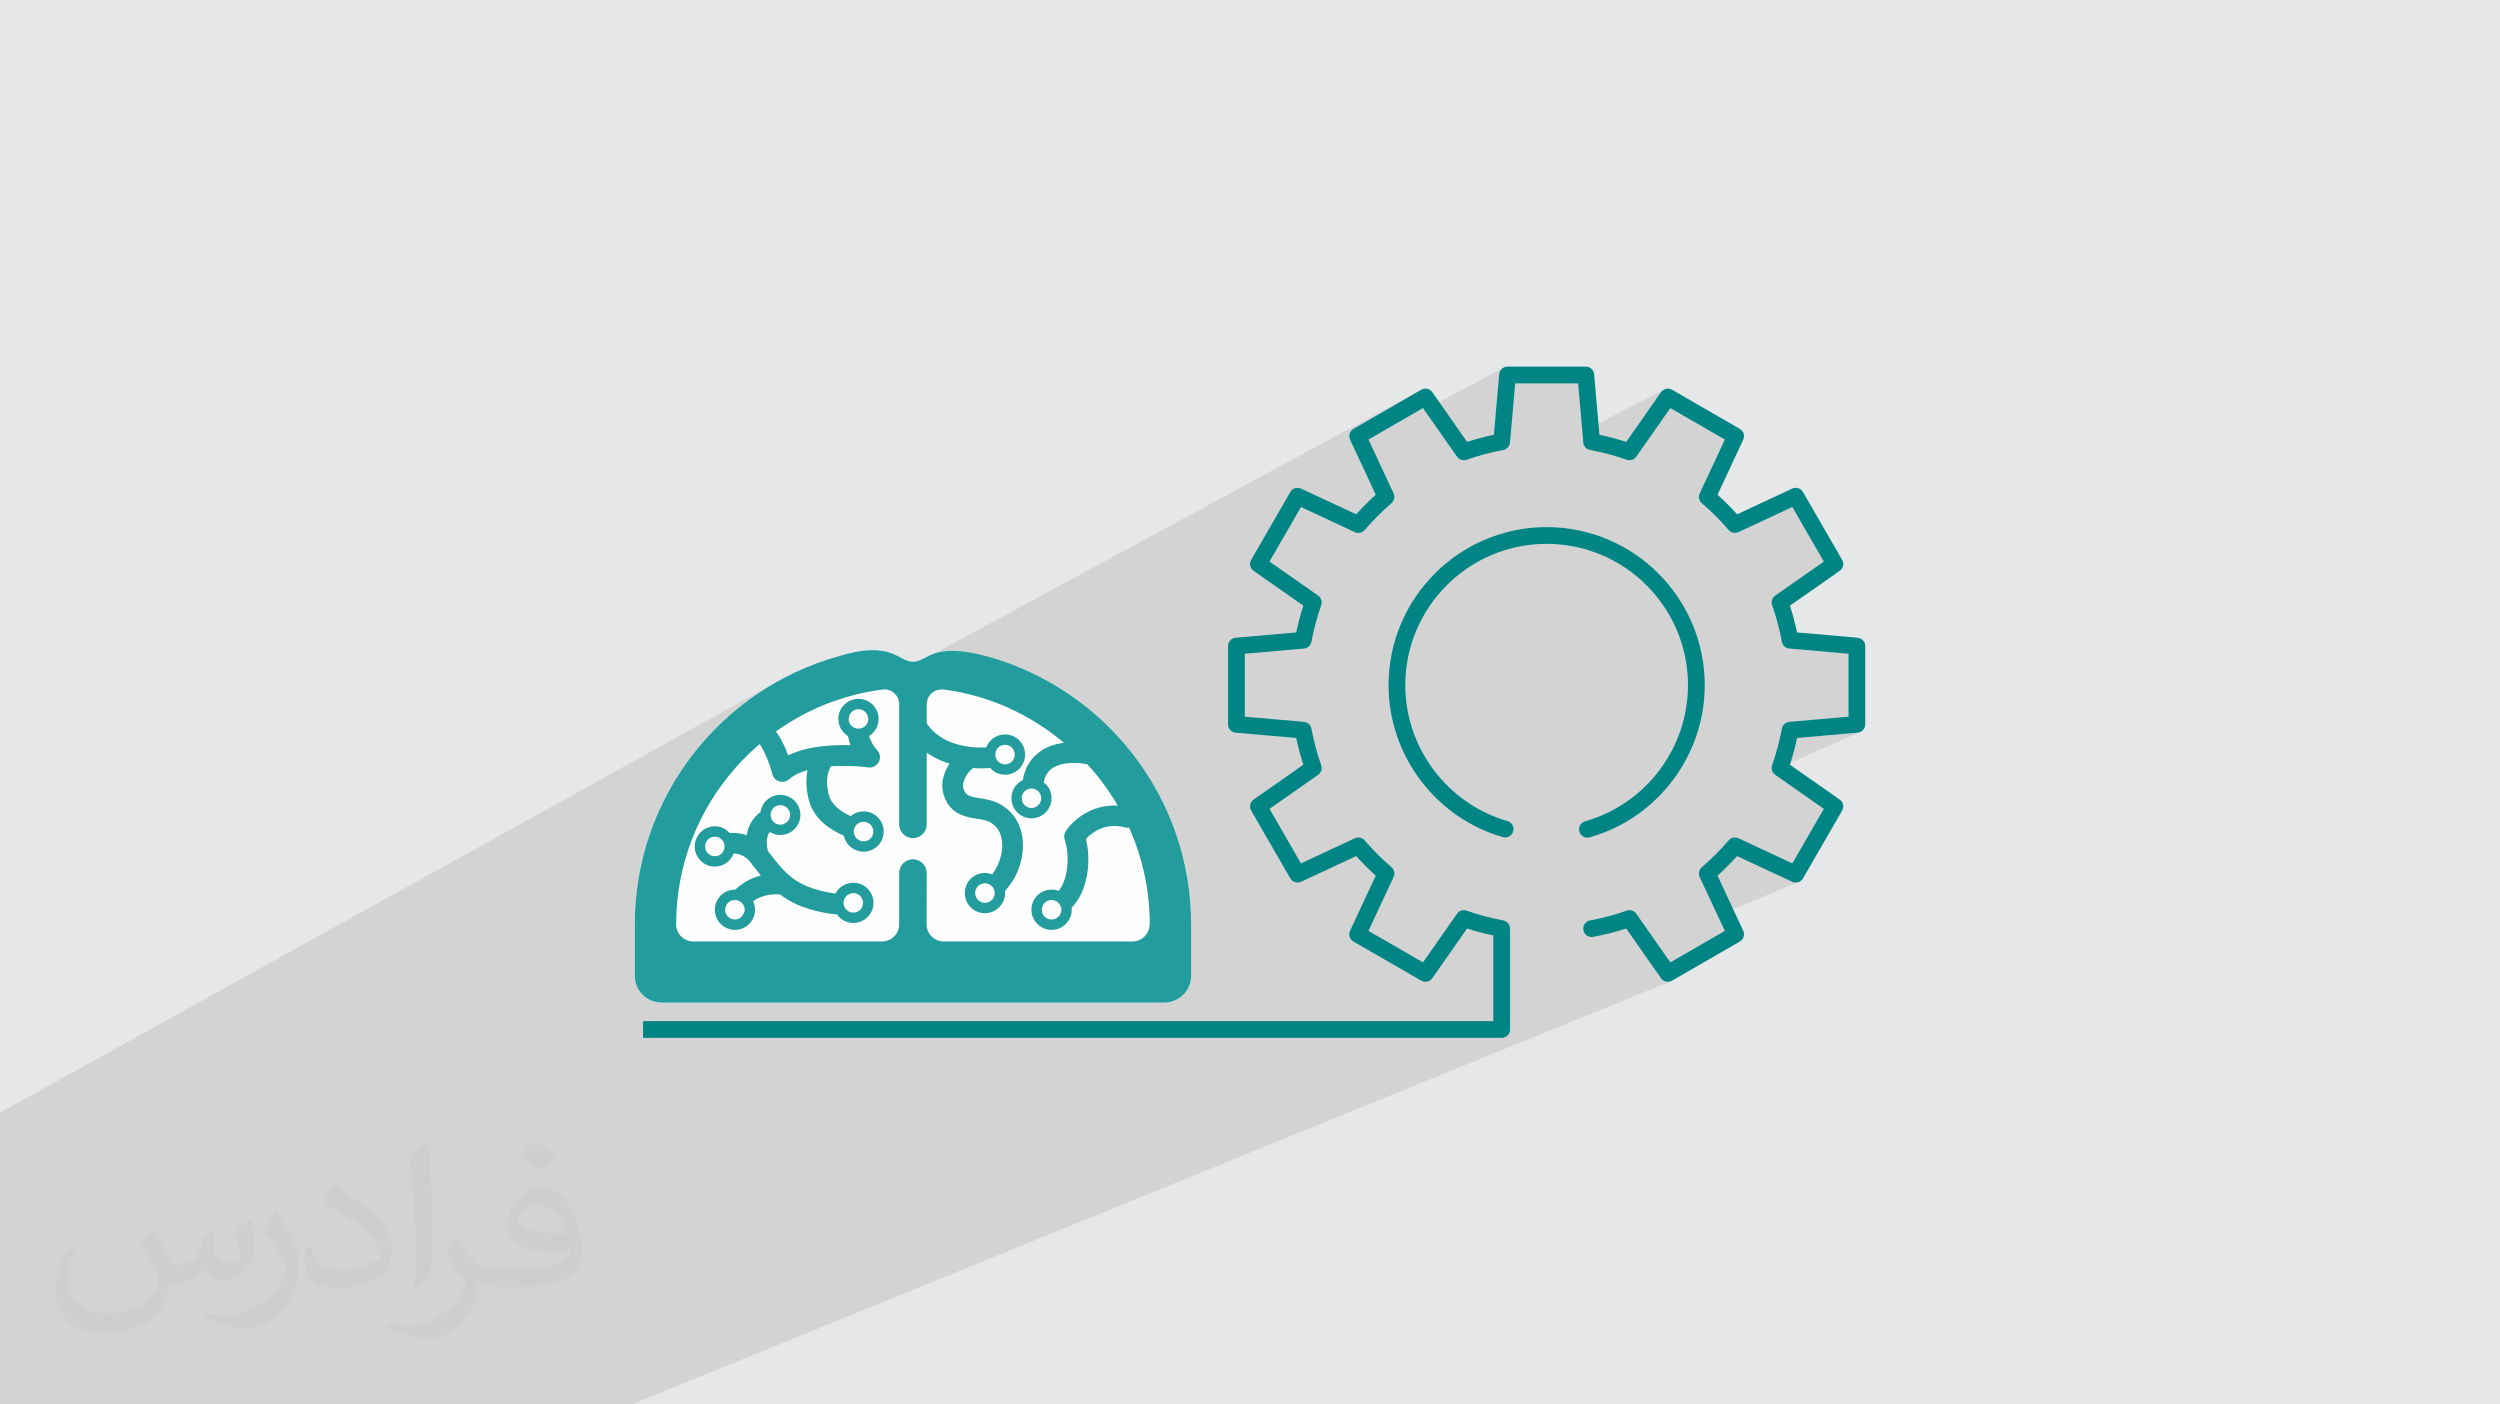
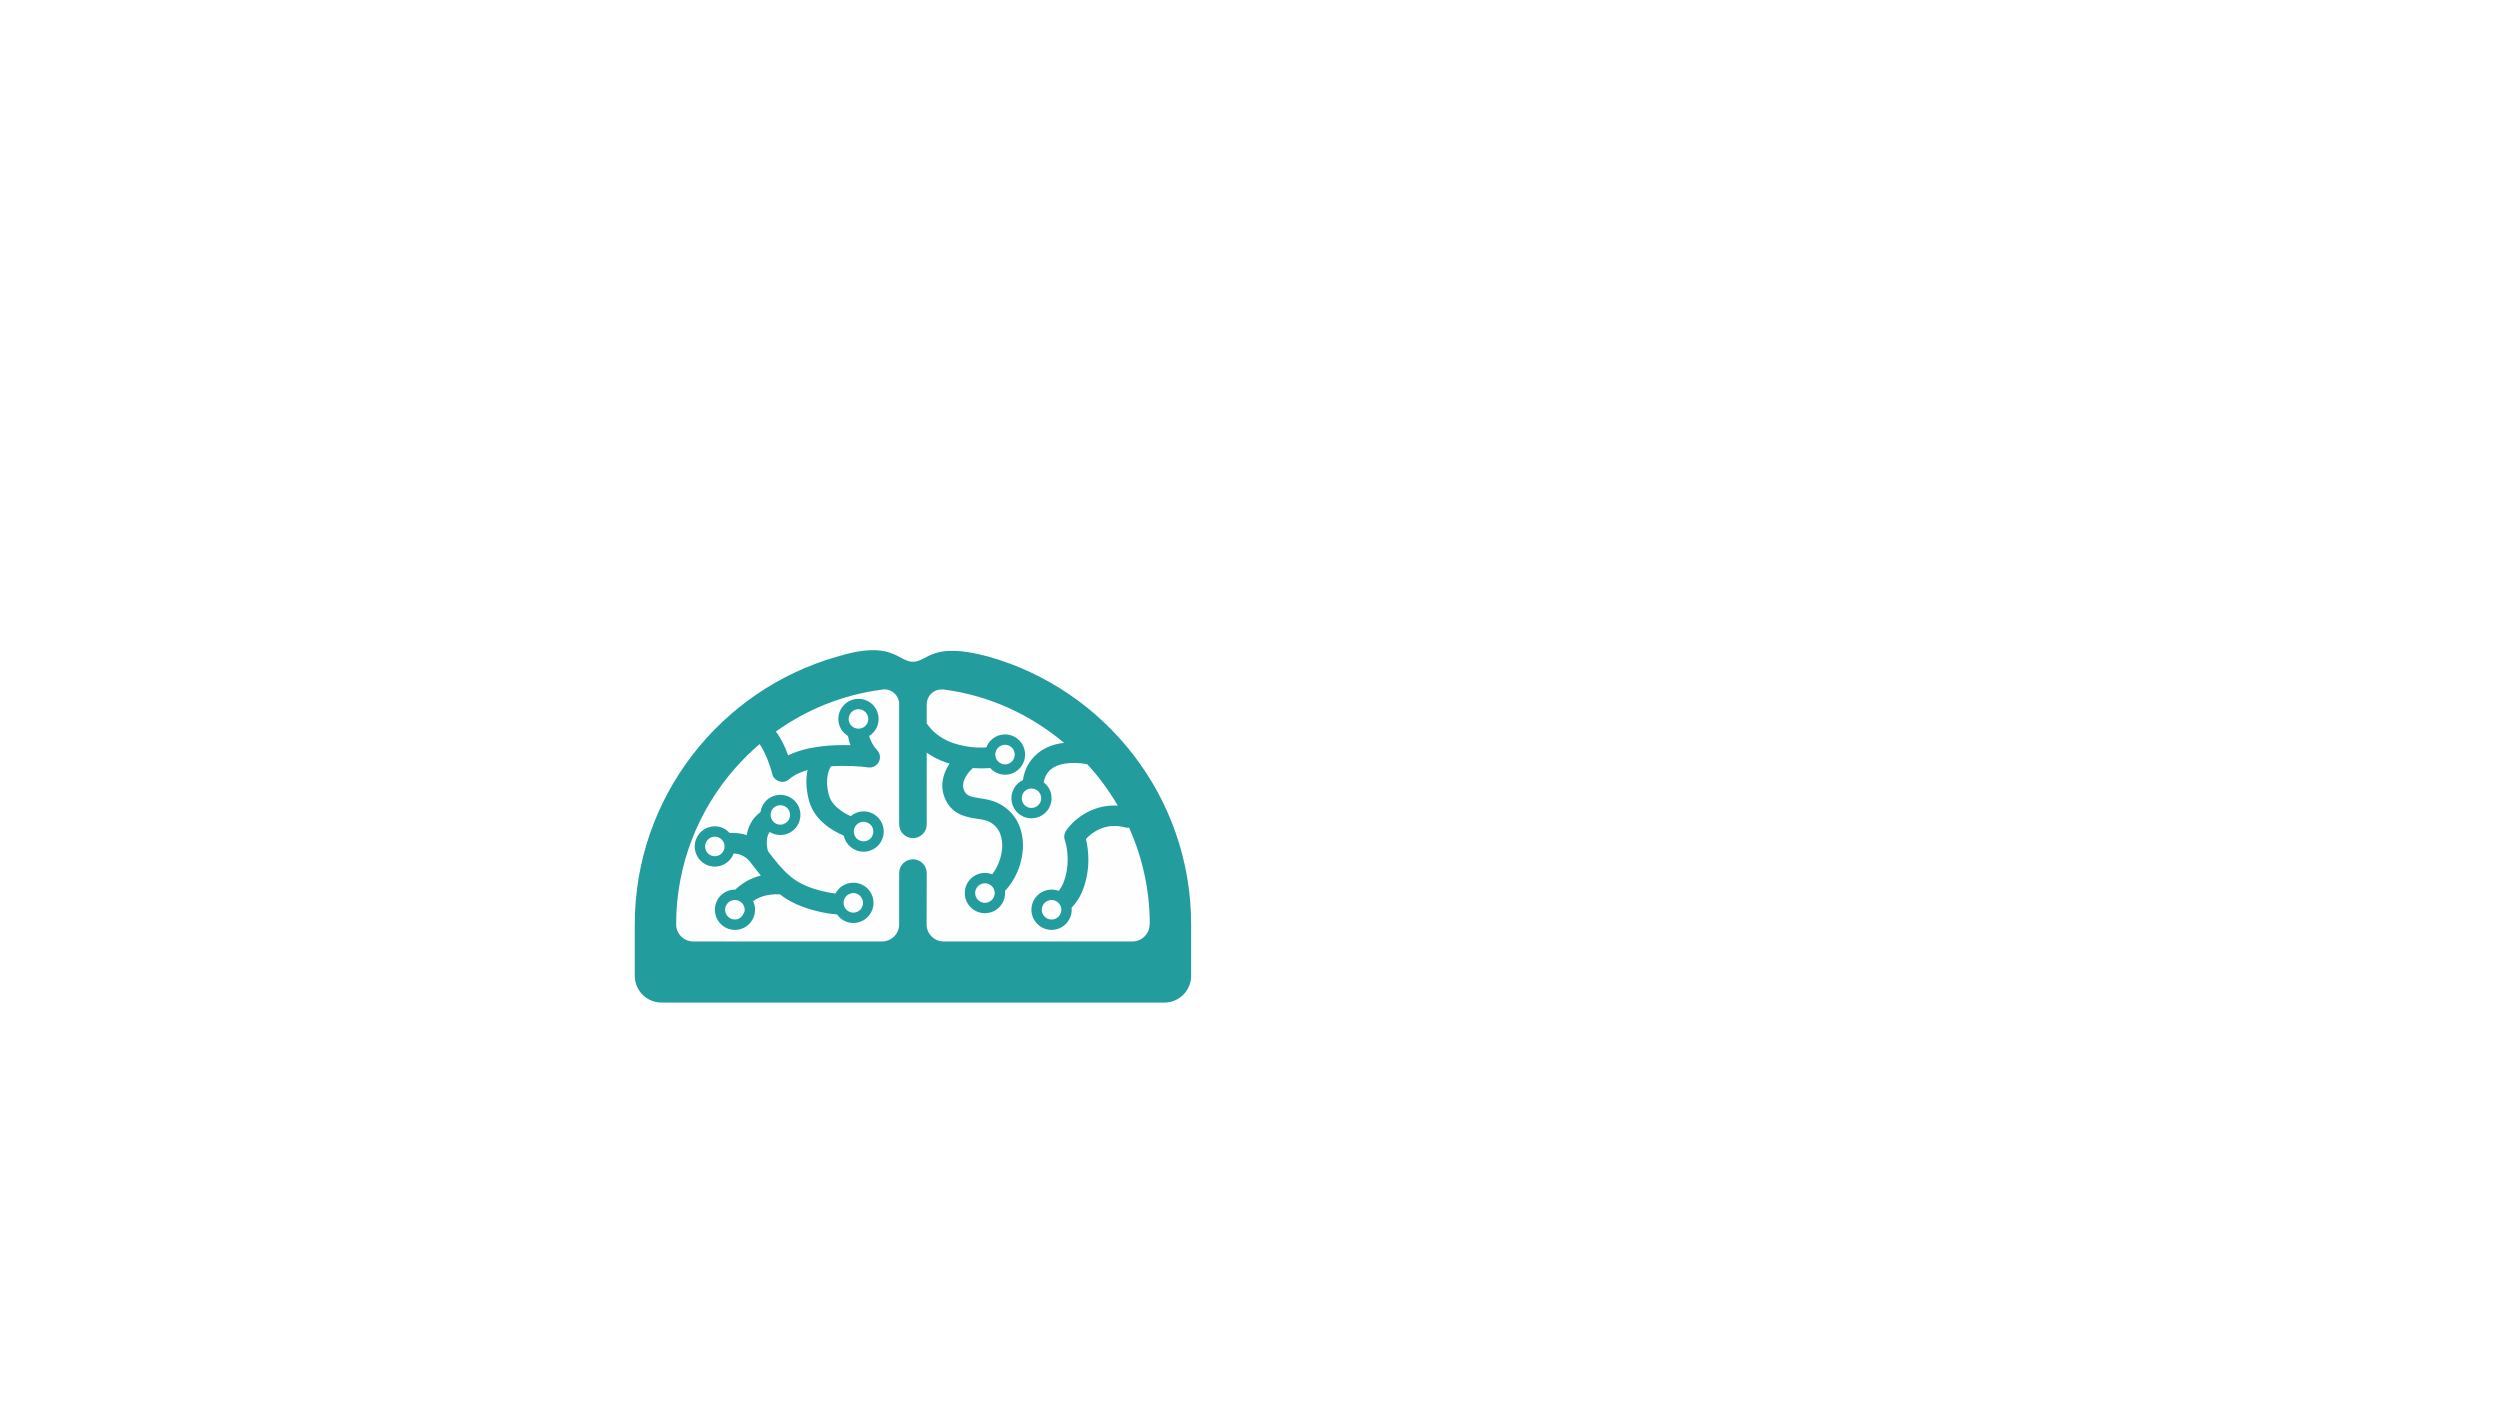
<svg xmlns="http://www.w3.org/2000/svg" xml:space="preserve" width="94.192mm" height="52.917mm" version="1.1" style="shape-rendering:geometricPrecision; text-rendering:geometricPrecision; image-rendering:optimizeQuality; fill-rule:evenodd; clip-rule:evenodd" viewBox="0 0 9404.92 5283.66">
  <defs>
    <style type="text/css">
   
    .fil4 {fill:#FEFEFE}
    .fil5 {fill:#239C9D}
    .fil3 {fill:#008584}
    .fil0 {fill:#E6E7E8}
    .fil2 {fill:#373435;fill-opacity:0.031}
    .fil1 {fill:#2B2A29;fill-opacity:0.102}
   
  </style>
  </defs>
  <g id="Layer_x0020_1">
-     <polygon class="fil0" points="-0,0 9404.92,0 9404.92,5283.66 -0,5283.66 " />
-     <polygon class="fil1" points="-0,4608.08 -0,4601.84 -0,4589.61 -0,4587.46 -0,4580.6 -0,4579.17 -0,4571.53 -0,4563.71 -0,4561.99 -0,4561.42 -0,4543.24 -0,4537.91 -0,4535.19 -0,4533.37 -0,4525.24 -0,4510.33 -0,4509.33 -0,4506.9 -0,4506.17 -0,4504.86 -0,4503.64 -0,4478.5 -0,4471.42 -0,4470.63 -0,4467.32 -0,4433.63 -0,4421.68 -0,4403.86 -0,4383.57 -0,4376.17 -0,4368.07 -0,4350.41 -0,4338.79 -0,4332.41 -0,4185.64 -0,4185.62 2917.09,2567.9 2916.63,2568.17 2917.09,2567.92 2881.13,2589.45 2846.1,2612.37 2812.05,2636.61 2779.04,2662.17 2747.08,2688.99 2716.22,2717.05 2686.49,2746.29 2657.95,2776.69 2630.61,2808.2 2604.52,2840.78 2579.71,2874.41 2556.24,2909.04 2534.12,2944.62 2526.75,2957.6 3009.25,2695.08 2997.54,2701.61 2985.94,2708.31 2974.45,2715.18 2963.07,2722.22 2951.81,2729.43 2940.67,2736.81 2929.63,2744.35 2918.73,2752.04 2926.26,2762.45 2933.26,2773.35 2933.52,2773.81 5346.77,1466.11 5091.68,1613.39 5086.79,1616.86 5082.75,1621.09 5079.61,1625.91 5077.4,1631.18 5076.18,1636.77 5076,1642.52 5076.89,1648.3 5078.9,1653.96 5089.62,1676.94 5353.25,1535.08 5358.76,1542.95 5654.48,1383.97 5649.94,1387.44 5646.08,1391.66 5643.05,1396.56 5640.93,1402 5639.84,1407.91 5633.77,1477.54 5700.05,1442.19 5936.88,1442.19 5952.8,1624.51 6262.14,1464.42 6257.07,1467.14 6252.51,1470.78 6248.63,1475.34 6163.72,1596.69 6283.66,1535.11 6488.77,1653.53 6394.3,1856.05 6392.49,1860.95 6391.52,1865.98 6391.39,1871.04 6392.06,1876.02 6393.52,1880.84 6395.74,1885.39 6398.7,1889.57 6402.39,1893.28 6415.77,1904.94 6428.93,1916.87 6441.88,1929.07 6454.59,1941.54 6467.06,1954.25 6479.27,1967.21 6491.22,1980.39 6502.9,1993.79 6506.62,1997.48 6510.81,2000.43 6515.38,2002.65 6520.2,2004.11 6525.19,2004.77 6530.25,2004.64 6535.28,2003.69 6540.17,2001.88 6742.65,1907.41 6861.1,2112.51 6678.25,2240.5 6674.23,2243.84 6670.87,2247.72 6668.22,2252.04 6666.32,2256.69 6665.17,2261.61 6664.83,2266.66 6665.3,2271.76 6666.64,2276.82 6669.53,2285.1 6672.35,2293.44 6675.08,2301.82 6677.74,2310.24 6680.33,2318.71 6682.82,2327.22 6685.24,2335.77 6687.58,2344.36 6689.83,2352.99 6692,2361.64 6694.09,2370.34 6696.09,2379.06 6698.02,2387.82 6699.86,2396.59 6701.6,2405.39 6703.27,2414.22 6704.64,2419.27 6706.78,2423.92 6709.6,2428.12 6713.05,2431.81 6717.03,2434.88 6721.48,2437.31 6726.33,2438.99 6731.48,2439.88 6953.98,2459.3 6953.98,2696.12 6775.76,2774.84 6988.23,2756.28 6994.14,2755.19 6999.58,2753.08 6666.43,2899.02 6668.21,2903.37 6670.87,2907.7 6674.23,2911.57 6678.25,2914.92 6861.1,3042.86 6742.65,3247.97 6664.25,3280.87 6742.18,3317.22 6747.85,3319.21 6753.64,3320.09 6759.38,3319.89 6764.96,3318.68 6462.05,3444.62 6488.76,3501.86 6283.66,3620.31 6224,3644.82 6248.63,3680.02 6252.51,3684.58 6257.07,3688.25 6262.14,3690.96 6267.58,3692.71 6273.25,3693.45 6278.99,3693.14 6284.68,3691.74 2375.61,5283.66 2323.31,5283.66 2287.04,5283.66 2281.89,5283.66 2234.36,5283.66 2231.09,5283.66 2158.34,5283.66 2129.6,5283.66 1690.32,5283.66 1639.44,5283.66 1613.58,5283.66 1489.62,5283.66 1482.04,5283.66 1369.93,5283.66 1000.32,5283.66 1000.27,5283.66 982.93,5283.66 982.85,5283.66 -0,5283.66 -0,5210.5 -0,5166.65 -0,5158.73 -0,5152.97 -0,5090.02 -0,5060.72 -0,5036.34 -0,5025.47 -0,5022.7 -0,5022.11 -0,5012.24 -0,5006.12 -0,5006.09 -0,4977.2 -0,4958.82 -0,4949.95 -0,4945.14 -0,4936.18 -0,4930.52 -0,4923.17 -0,4918.34 -0,4899.58 -0,4891.03 -0,4877.44 -0,4877.43 -0,4865.57 -0,4863.04 -0,4862.7 -0,4862.63 -0,4862.48 -0,4862.43 -0,4862.18 -0,4862.05 -0,4862 -0,4860.89 -0,4859.48 -0,4858.7 -0,4857.98 -0,4854.89 -0,4831.09 -0,4829.58 -0,4823.42 -0,4823.28 -0,4823.22 -0,4822.31 -0,4821.14 -0,4819.71 -0,4816.15 -0,4813.04 -0,4812.2 -0,4812.13 -0,4810.77 -0,4794.34 -0,4780.19 -0,4774.48 -0,4766.26 -0,4765.58 -0,4763.21 -0,4757.96 -0,4757.9 -0,4756.34 -0,4728.33 -0,4722.87 -0,4720.89 -0,4712.1 -0,4712.07 -0,4699.54 -0,4698.89 -0,4675.92 -0,4668.5 -0,4650.04 -0,4649.51 -0,4643.94 -0,4641.62 -0,4639.48 -0,4639.41 -0,4639.33 -0,4639.09 -0,4638.82 -0,4638.17 -0,4635.85 -0,4631.55 -0,4627.75 -0,4622.23 -0,4613.88 " />
-     <path class="fil2" d="M578.49 4627.69c17.95,27.21 29.6,53.36 40.96,82.43 8.45,16.91 12.93,48.09 52.57,48.09 11.61,0 28.28,-3.42 43.06,-11.61 16.63,-8.73 29.32,-21.94 35.94,-42l15.85 -53.36 38.57 -19.02 2.64 2.64c-5.27,20.09 -6.59,39.36 -6.59,54.43 0,44.63 38.57,61.56 69.22,61.56 17.95,0 34.09,-8.73 34.09,-25.11 0,-21.13 -8.98,-57.06 -20.62,-89.29 17.95,-17.95 35.94,-35.94 56.53,-50.47l3.17 1.6c8.98,38.04 14,75.56 14,100.66 0,24.57 -10.83,51.79 -19.81,69.49 -18.49,34.87 -51.25,62.62 -90.87,62.62 -30.1,0 -63.65,-15.07 -86.66,-43.06l-1.32 0c-21.66,26.96 -55.22,51.25 -108.86,51.25l-16.63 0c-2.64,35.41 -10.29,60.49 -21.94,82.95 -31.95,62.34 -126.81,106.47 -216.1,106.47 -124.17,0 -186.51,-71.59 -186.51,-166.96 0,-58.91 19.27,-113.6 48.88,-152.42l24.29 10.04c-18.49,35.41 -30.91,68.68 -30.91,101.45 0,89.29 72.66,131.83 156.4,131.83 77.68,0 173.83,-49.41 191.28,-106.72 -6.59,-62.62 -30.1,-91.93 -66.04,-148.99 10.83,-19.02 24.83,-38.04 42.28,-58.38l3.17 0 0 0 0 0 -0.02 -0.09zm1432.13 -336.04c26.15,16.39 51.79,35.66 76.87,57.85 -14,19.81 -31.45,37.79 -53.11,53.64 -25.11,-20.34 -50.19,-37.79 -75.84,-56.27 17.42,-19.55 34.62,-38.29 52.04,-55.22l0 0 0 0 0 0 0 0 0 0 0.03 0zm13.47 244.11c-42.28,0 -76.87,27.75 -76.87,48.34 0,44.13 84.53,57.85 185.72,57.31 -12.68,-51.79 -57.06,-105.68 -108.86,-105.68l0.01 0.03zm-94.86 236.19c54.96,0 103.04,-1.6 139.74,-10.83 40.96,-10.29 75.56,-30.91 75.56,-45.17 0,-3.7 0,-8.19 -1.32,-11.89 -22.98,2.11 -49.41,2.11 -72.38,2.11 -74.49,0 -131.55,-16.91 -154.02,-58.66 -5.55,-11.61 -9.51,-24.57 -9.51,-39.36 0,-40.43 17.42,-79.79 48.09,-107 25.61,-22.45 53.89,-36.44 82.67,-36.44 52.04,0 93.51,41.75 122.57,107.54 15.85,35.94 26.68,77.4 26.68,129.72 0,34.87 -9.51,64.19 -31.17,85.85 -40.43,39.11 -114.92,53.89 -229.04,53.89l-51.79 0 0 0 -13.47 0c-28.28,0 -48.62,-5.02 -64.72,-17.42l-2.64 0c0.79,6.59 1.32,12.93 1.32,19.02 0,25.61 -8.45,58.38 -25.61,84.53 -50.72,75.3 -105.68,108.04 -153.24,108.04 -48.09,0 -107,-18.49 -160.11,-42.54l9.51 -18.49c17.17,7.13 40.96,11.89 73.7,11.89 85.85,0 198.66,-82.43 212.66,-163 -3.17,-6.59 -8.98,-15.32 -17.17,-24.57 -25.11,-29.85 -40.96,-54.68 -55.75,-80.83 12.68,-25.11 24.29,-45.17 35.13,-63.4l4.49 -0.53c36.72,74.77 69.99,117.55 144.23,117.55l11.61 0 0 0 53.89 0 0 0 0 0 0 0 0 0 0 0 0.09 0.01zm-371.98 79c6.34,-34.34 6.87,-72.91 6.87,-108.86l0 -53.36c0,-99.6 -12.68,-244.36 -22.98,-338.68 17.95,-19.27 43.06,-42 62.87,-57.31l5.81 1.6c13.47,118.62 16.63,256 16.63,383.06 0,33.3 -1.32,65.79 -4.49,89.55 -1.85,30.1 -19.27,52.83 -56.53,87.7l-8.19 -3.7zm-382.8 -157.19c1.85,46.77 24.83,83.49 105.15,83.49 49.93,0 92.19,-12.93 138.96,-35.13 8.45,-3.7 12.93,-8.73 12.93,-12.93 0,-29.32 -22.45,-68.15 -60.23,-103.55 -36.72,-33.3 -85.34,-62.62 -130.76,-82.18 -15.6,-6.59 -20.62,-13.47 -20.62,-20.09 0,-13.47 17.95,-41.75 32.77,-62.09l5.02 -0.53c52.04,27.21 110.17,67.64 153.24,112.53 39.11,41.47 63.4,83.49 63.4,129.19 0,33.81 -10.29,65.51 -26.96,95.11 -57.06,28.79 -117.83,50.72 -178.06,50.72 -73.17,0 -123.1,-34.34 -123.1,-114.92 0,-8.73 0,-22.19 3.17,-39.64l25.11 0 0 0 0 0 0 0 0 0 0 0 -0.02 0zm-132.37 -132.9l45.45 73.45c16.63,27.21 32.23,56.81 32.23,103.55l0 59.7c0,48.34 -30.91,100.13 -80.83,151.38 -39.11,34.62 -73.7,49.41 -105.68,49.41 -47.55,0 -101.98,-14.79 -164.85,-41.75l7.13 -18.49c19.81,5.27 42.79,9.77 71.06,9.77 90.36,-0.53 182.8,-66.57 225.08,-147.15 5.02,-9.26 6.87,-17.95 6.87,-24.04 0,-9.26 -5.02,-19.55 -8.98,-28.79 -22.98,-43.31 -48.62,-82.95 -76.87,-119.68 14.79,-23.25 29.6,-45.7 45.7,-67.9l3.7 0.53 0 0 0 0 0 0 0 0 0 0 -0.02 0.01z" />
    <g id="_2223124665760">
-       <path class="fil3" d="M5649.22 3904.48l-3230.01 0 0 -62.95 3198.54 0 0 -322.23c-33.49,-7.08 -66.48,-15.93 -98.55,-26.37l-130.94 187.13c-9.36,13.38 -27.39,17.4 -41.53,9.23l-255.08 -147.32c-14.13,-8.18 -19.67,-25.78 -12.78,-40.57l96.7 -207.25c-25.81,-23.16 -50.46,-47.81 -73.6,-73.59l-207.24 96.69c-14.77,6.89 -32.42,1.35 -40.58,-12.78l-147.28 -255.08c-8.16,-14.14 -4.15,-32.14 9.22,-41.52l187.11 -130.94c-10.7,-32.8 -19.68,-66.54 -26.85,-100.76l-227.68 -19.83c-16.28,-1.42 -28.74,-15.05 -28.74,-31.35l0 -294.55c0,-16.35 12.46,-29.93 28.74,-31.35l227.68 -19.86c7.17,-34.22 16.15,-67.97 26.85,-100.76l-187.11 -130.94c-13.37,-9.36 -17.37,-27.39 -9.22,-41.52l147.28 -255.09c8.16,-14.13 25.78,-19.67 40.58,-12.78l207.24 96.7c23.16,-25.81 47.82,-50.46 73.63,-73.63l-96.69 -207.25c-6.9,-14.79 -1.36,-32.42 12.78,-40.57l255.08 -147.28c14.07,-8.13 32.16,-4.15 41.52,9.22l130.94 187.1c32.8,-10.69 66.54,-19.67 100.76,-26.85l19.86 -227.67c1.42,-16.28 15.05,-28.74 31.35,-28.74l294.52 0c16.34,0 29.93,12.46 31.35,28.74l19.86 227.68c34.21,7.17 67.96,16.15 100.79,26.85l130.91 -187.1c9.35,-13.32 27.35,-17.34 41.52,-9.23l255.08 147.28c14.13,8.16 19.67,25.78 12.78,40.58l-96.66 207.24c25.78,23.13 50.45,47.79 73.62,73.6l207.22 -96.7c14.86,-6.92 32.35,-1.35 40.57,12.78l147.28 255.09c8.16,14.13 4.16,32.16 -9.22,41.52l-187.1 130.97c10.7,32.76 19.67,66.48 26.85,100.72l227.67 19.87c16.28,1.42 28.74,15.04 28.74,31.34l0 294.53c0,16.34 -12.46,29.93 -28.74,31.35l-227.67 19.89c-7.18,34.25 -16.15,67.96 -26.85,100.73l187.1 130.94c13.38,9.38 17.37,27.38 9.22,41.52l-147.28 255.08c-8.22,14.07 -25.71,19.64 -40.57,12.78l-207.25 -96.66c-23.11,25.75 -47.78,50.39 -73.62,73.62l96.69 207.22c6.92,14.79 1.35,32.39 -12.78,40.57l-255.08 147.28c-14.17,8.22 -32.17,4.12 -41.52,-9.22l-130.94 -187.1c-40.3,13.16 -82.04,23.7 -124.37,31.47 -17.34,3.33 -33.49,-8.18 -36.63,-25.27 -3.15,-17.09 8.18,-33.49 25.27,-36.64 47.09,-8.62 93.33,-20.96 137.43,-36.63 13.31,-4.75 28.2,0 36.33,11.61l127.95 182.85 205.1 -118.45 -94.49 -202.48c-5.98,-12.81 -2.68,-28.08 8.09,-37.27 36.08,-30.81 69.91,-64.65 100.51,-100.51 9.16,-10.76 24.39,-14.07 37.26,-8.09l202.52 94.47 118.45 -205.11 -182.85 -127.95c-11.61,-8.12 -16.37,-22.98 -11.61,-36.33 15.65,-44.03 27.98,-90.27 36.63,-137.39 2.56,-13.92 14.11,-24.43 28.21,-25.66l222.5 -19.42 0 -236.82 -222.5 -19.42c-14.1,-1.23 -25.65,-11.74 -28.21,-25.66 -8.66,-47.12 -20.99,-93.36 -36.63,-137.39 -4.72,-13.35 0,-28.21 11.61,-36.33l182.85 -127.99 -118.45 -205.1 -202.48 94.47c-12.78,5.95 -28.05,2.68 -37.27,-8.09 -30.75,-36.02 -64.56,-69.82 -100.51,-100.51 -10.76,-9.2 -14.07,-24.42 -8.09,-37.23l94.47 -202.52 -205.11 -118.42 -127.92 182.82c-8.16,11.58 -23.01,16.37 -36.3,11.61 -44.19,-15.68 -90.46,-28.02 -137.49,-36.63 -13.91,-2.56 -24.42,-14.11 -25.65,-28.21l-19.42 -222.51 -236.83 0 -19.42 222.51c-1.23,14.1 -11.74,25.65 -25.65,28.2 -47.03,8.63 -93.27,20.97 -137.46,36.64 -13.31,4.75 -28.2,0 -36.33,-11.62l-127.95 -182.84 -205.1 118.41 94.49 202.52c5.98,12.81 2.68,28.08 -8.09,37.23 -35.98,30.75 -69.81,64.56 -100.54,100.54 -9.16,10.73 -24.42,14.07 -37.23,8.09l-202.52 -94.49 -118.41 205.1 182.84 127.96c11.61,8.12 16.37,22.98 11.61,36.32 -15.67,44.16 -27.98,90.43 -36.63,137.46 -2.55,13.95 -14.1,24.42 -28.21,25.65l-222.5 19.42 0 236.83 222.5 19.39c14.11,1.23 25.66,11.74 28.21,25.65 8.66,47.06 21,93.3 36.63,137.46 4.72,13.32 0,28.21 -11.61,36.3l-182.84 127.95 118.44 205.14 202.52 -94.5c12.84,-6.01 28.08,-2.65 37.23,8.09 30.72,35.98 64.53,69.78 100.54,100.48 10.76,9.19 14.07,24.42 8.09,37.26l-94.49 202.55 205.13 118.45 127.96 -182.88c8.12,-11.61 23.04,-16.37 36.33,-11.61 44.09,15.65 90.33,27.98 137.42,36.63 14.95,2.75 25.78,15.78 25.78,30.94l0 379.58c-0.09,17.4 -14.2,31.48 -31.57,31.48zm322.63 -753.24c-13.72,0 -26.34,-9.04 -30.24,-22.95 -4.72,-16.71 4.97,-34.12 21.72,-38.81 227.77,-64.37 386.84,-274.85 386.84,-511.81 0,-293.21 -238.53,-531.76 -531.76,-531.76 -293.2,0 -531.76,238.56 -531.76,531.76 0,235.78 158.05,445.92 384.37,511.05 16.7,4.78 26.34,22.26 21.56,38.94 -4.78,16.71 -22.29,26.31 -38.94,21.56 -253.13,-72.8 -429.93,-307.87 -429.93,-571.54 0,-327.92 266.8,-594.72 594.71,-594.72 327.92,0 594.72,266.8 594.72,594.72 0,265 -177.9,500.35 -432.67,572.36 -2.87,0.82 -5.73,1.2 -8.6,1.2z" />
      <path class="fil4" d="M3717.26 2469.9c-212.7,-58.16 -226.75,19.68 -282.79,19.68 -56.02,0 -77.81,-83.53 -283.79,-19.68 -439.48,123.97 -762.72,529.18 -762.72,1007.58l0 193.51c0,55.53 45.14,100.68 100.65,100.68l1891.73 0c55.51,0 100.65,-45.15 100.65,-100.68l0 -193.51c0,-479.43 -323.75,-884.15 -763.72,-1007.58z" />
      <path class="fil5" d="M3210.32 3320.75c-29.08,0 -54.47,16.05 -66.94,40.49 -11.39,-1.06 -22.3,-2.63 -33.18,-5.16 -61.77,-13 -101.71,-31.2 -133.87,-56.63 -1.57,-1.54 -3.12,-2.58 -4.68,-4.14 -29.59,-24.37 -52.94,-54.95 -81.95,-92.37 0,0 0,-0.51 -0.53,-0.51 -3.12,-11.41 -9.87,-44.05 3.12,-67.9 1.01,-1.57 2.08,-3.12 3.61,-4.68 11.44,7.31 24.9,11.44 39.45,11.44 42.04,0 75.75,-33.69 75.75,-75.78 0,-41.48 -33.71,-75.24 -75.75,-75.24 -37.85,0 -69.01,28.02 -74.2,64.36 -18.65,13.99 -30.61,29.61 -37.32,43.06 -7.8,14.48 -12.47,29.64 -14.55,44.06 -21.8,-7.24 -43.58,-9.32 -64.33,-7.8 -13.49,-15.49 -33.2,-25.36 -55.53,-25.36 -42.01,0 -75.74,34.2 -75.74,75.75 0,42.06 33.71,75.8 75.74,75.8 32.17,0 59.68,-20.27 70.6,-49.3 21.24,0.99 44.59,8.76 63.29,33.22l4.66 6.2c11.94,15.11 22.85,29.59 34.26,43.55 -41.5,10.5 -73.18,30.62 -96.01,52.94l-1.59 0c-41.53,0 -75.24,33.69 -75.24,75.75 0,41.53 33.71,75.8 75.24,75.8 42.04,0 75.77,-34.27 75.77,-75.8 0,-11.39 -2.58,-22.3 -7.29,-32.14 20.25,-15.06 52.44,-28.04 100.67,-25.96 38.42,29.61 87.67,52.94 160.35,67.97 18.14,3.59 36.32,6.28 55.02,7.8 12.95,19.18 35.78,32.14 61.19,32.14 41.53,0 75.77,-34.27 75.77,-75.77 -0.02,-42.09 -34.27,-75.8 -75.79,-75.8zm-274.98 -291.6l3.12 0c0.5,0 1.54,0 2.07,0.5 18.12,2.13 31.66,17.13 31.66,35.82 0,15.59 -9.34,29.03 -23.35,33.68 -0.51,0.56 -1.02,1.09 -1.55,1.09 -1.57,0.48 -3.12,1.04 -4.14,1.55 -2.59,0.5 -5.21,0.5 -7.8,0.5 -20.25,0 -36.32,-16.62 -36.32,-36.84 0,-20.22 16.1,-36.29 36.32,-36.29zm-245.93 191.97c-20.73,0 -36.84,-16.62 -36.84,-36.82 0,-20.24 16.1,-36.81 36.84,-36.81 20.24,0 36.33,16.59 36.33,36.81 -0.02,20.2 -16.12,36.82 -36.33,36.82zm111.55 206.99c0,0.53 0,0.53 -0.51,1.06 0,1.09 0,1.55 -0.53,2.08 0,0.51 -0.51,1.57 -1.01,2.08 0,0.53 -0.54,1.06 -1.04,1.57 0,0.99 0,2.08 -1.04,2.56 0,0.51 -0.53,1.06 -0.53,1.52 0,0.51 -0.51,0.51 -1.04,1.04 -0.51,2.08 -1.04,3.62 -3.12,4.65 0,1.07 -1.04,2.11 -2.08,2.64 -1.04,2.54 -2.58,3.56 -4.12,4.12 -0.53,0.51 -0.53,1.04 -1.04,1.04 0,0.51 -0.53,0.51 -0.53,0.51 -5.69,4.19 -12.43,6.22 -19.72,6.22 -1.01,0 -2.05,0 -2.58,-0.51 -2.05,0 -4.12,0 -6.23,-0.53 -16.07,-4.19 -28.01,-18.65 -28.01,-35.79 0,-20.24 16.57,-36.76 36.81,-36.76 20.25,0 36.85,16.57 36.85,36.76 -0.03,2.16 -0.03,4.22 -0.56,5.75zm409.36 5.21c-20.25,0 -36.85,-16.57 -36.85,-36.82 0,-14.5 8.33,-26.95 20.25,-32.67l0.51 0c5.18,-2.56 10.37,-4.2 16.1,-4.2 14.55,0 27.53,8.86 32.16,21.34 1.04,1.06 1.55,2.56 2.08,3.54 0.5,0.58 0.5,1.57 0.5,2.17 0.54,0.99 0.54,1.53 1.04,2.52 0.53,2.15 0.53,4.7 0.53,7.31 0.03,20.27 -16.07,36.82 -36.31,36.82z" />
      <path class="fil5" d="M3717.25 2469.88c-212.68,-58.18 -226.73,19.66 -282.77,19.66 -56.04,0 -77.82,-83.51 -283.81,-19.66 -439.47,123.97 -762.72,529.18 -762.72,1007.57l0 193.52c0,55.52 45.15,100.67 100.65,100.67l1891.73 0c55.53,0 100.67,-45.15 100.67,-100.67l0 -193.52c0,-479.43 -323.77,-884.16 -763.74,-1007.57zm607.56 1007.57c0,35.28 -29.08,64.28 -64.38,64.28l-710.25 0c-35.81,0 -64.35,-29.01 -64.35,-64.28 0,-2.13 0.53,-193.07 0.53,-193.07 0,-28.54 -23.37,-51.85 -51.87,-51.85 -28.53,0 -51.88,23.33 -51.88,51.85l0 193.07c0,35.28 -28.57,64.28 -64.35,64.28l-710.27 0c-35.81,0 -64.35,-29.01 -64.35,-64.28 0,-225.71 84.59,-432.22 223.65,-589.44 28.02,-31.66 58.11,-61.24 90.29,-88.73 16.6,23.33 36.3,67.98 47.73,112.59 3.12,12.98 13.47,23.86 26.45,27.46 3.64,1.06 7.26,2.13 11.43,2.13 9.35,0 18.15,-3.62 25.41,-9.88 17.66,-15.56 42.04,-27.02 69.54,-34.75 -6.23,28.53 -7.27,65.9 4.65,112.57 18.65,72.6 81.97,113.14 131.77,134.38 0,0 0,0 0,0.55 7.27,34.17 37.88,59.63 74.2,59.63 42.04,0 75.77,-33.69 75.77,-75.8 0,-41.48 -33.71,-75.74 -75.77,-75.74 -18.14,0 -35.28,6.73 -48.26,18.19 -34.75,-16.12 -72.63,-42.04 -82.48,-80.45 -17.13,-66.38 3.62,-100.14 8.28,-107.45 56.55,-3.59 111.04,0 139.59,4.17 16.07,2.63 32.16,-5.67 39.93,-20.22 7.8,-14.53 5.72,-32.17 -5.69,-44.11 -16.6,-18.12 -25.43,-36.79 -30.62,-53.91 21.77,-12.98 35.79,-36.89 35.79,-63.84 0,-42.06 -33.71,-75.75 -75.75,-75.75 -41.5,0 -75.77,33.69 -75.77,75.75 0,26.95 14.53,50.86 36.32,63.84 2.08,10.86 4.68,22.79 9.34,34.75 -66.93,-2.05 -161.88,2.61 -234.51,38.42 -10.34,-29.11 -25.4,-62.83 -46.18,-89.79 115.7,-83 252.18,-138.55 399.54,-157.73 0,0 5.7,-1.06 8.33,-1.06 31.1,0 56.03,24.92 56.03,55.52l0 452.47c0,28.53 23.33,51.88 51.88,51.88 28.55,0 51.86,-23.38 51.86,-51.88l0 -269.79c20.22,14.05 44.63,27.56 73.69,37.38 4.17,1.52 8.33,2.56 12.47,3.64 -24.87,36.76 -37.35,82.5 -18.19,129.71 25.96,62.72 80.45,71.57 120.39,77.82 17.58,2.58 34.75,5.21 47.75,11.92 42.52,22.32 49.25,64.85 47.73,97.02 -2.08,36.32 -17.13,73.69 -37.35,100.06 -8.83,-3.07 -17.66,-5.16 -27.53,-5.16 -42.04,0 -75.8,33.74 -75.8,75.77 0,41.99 33.69,75.8 75.8,75.8 41.53,0 75.77,-33.74 75.77,-75.8 0,-2.07 0,-4.6 -0.51,-6.73 0,-0.51 0,-0.51 0,-0.99 37.86,-39.98 63.85,-97.6 67.47,-158.31 4.15,-76.85 -28.59,-139.06 -90.29,-170.72 -23.86,-12.42 -48.77,-16.57 -71.06,-19.71 -38.41,-6.23 -51.41,-9.85 -60.18,-30.59 -11.91,-29.59 10.42,-62.78 33.23,-83 11.41,0.5 21.72,1.03 31.63,1.03 12.5,0 23.84,-0.53 33.71,-1.52 13.51,15.5 33.71,25.38 56.01,25.38 41.55,0 75.26,-34.24 75.26,-75.74 0,-42.11 -33.71,-75.8 -75.24,-75.8 -32.67,0 -60.2,20.22 -70.57,48.82l-0.51 0c-31.12,2.01 -75.24,0 -125.09,-16.62 -52.41,-18.14 -82.97,-50.36 -98.54,-73.67l0 -72.15c0,-30.59 24.39,-55.47 54.94,-55.47l8.31 0c172.31,22.3 326.35,94.42 453.51,200.83 -34.75,3.62 -70.6,14.99 -101.16,40.93 -29.05,24.41 -47.22,57.62 -53.93,99.12 -25.45,11.92 -43.06,37.88 -43.06,67.98 0,42.06 33.68,75.74 75.21,75.74 42.01,0 75.75,-33.68 75.75,-75.74 0,-24.42 -11.41,-45.66 -29.56,-59.19 3.61,-20.73 12.44,-36.77 25.93,-48.26 38.37,-33.18 112.06,-25.92 136.98,-20.2 0.51,0 0.51,0 1.04,0 43.6,47.15 81.95,99.61 114.67,155.65 -100.12,-5.74 -169.65,56.53 -195.06,95.49 -6.73,10.37 -8.37,22.85 -4.19,34.26 9.89,27.97 21.3,98.55 -7.24,165.49 -3.64,8.27 -8.81,17.12 -15.62,25.43 -8.28,-3.12 -17.59,-4.66 -26.95,-4.66 -41.48,0 -75.75,33.69 -75.75,75.75 0,41.53 34.27,75.79 75.75,75.79 42.03,0 75.82,-34.26 75.82,-75.79 0,-2.54 0,-4.61 -0.53,-7.27 17.15,-18.65 30.15,-38.41 38.92,-58.58 35.25,-84.09 24.41,-162.97 15.05,-200.33 20.73,-22.37 70.53,-63.82 147.85,-43.59 4.65,1.54 9.87,1.54 14.55,1.03 49.8,111.02 77.87,234.02 77.87,363.71l-0.56 0 0 0.05 -0.09 0zm-1042.37 -363.73c1.06,1.54 1.54,3.07 1.54,4.7 0.54,1.52 1.04,3.09 1.04,4.65 0.53,1.53 0.53,3.57 0.53,5.17l0 2.58c0,0.51 -0.53,1.06 -0.53,1.06l0 2.57c0,1.04 -0.5,1.54 -0.5,2.03 0,0.55 0,1.04 0,1.04 -0.54,0 -0.54,0.5 -0.54,0.5 -1.03,4.15 -3.11,8.31 -5.16,11.97 -1.04,0.48 -1.57,1.55 -2.08,2.05 -2.07,2.61 -4.14,4.66 -6.75,6.25 -2.08,1.52 -4.66,2.59 -6.73,3.64 -0.51,0.51 -0.51,0.51 -0.51,0.51 -2.08,0.51 -4.15,1.55 -6.78,2.08 -2.06,0 -4.63,0.5 -7.24,0.5 -20.25,0 -36.82,-16.59 -36.82,-36.84 0,-20.24 16.57,-36.77 36.82,-36.77 12.45,0 23.88,6.74 30.61,16.08 1.04,1.52 1.55,3.12 2.08,4.6 0.51,0.56 0.51,0.56 0.51,0.56l0 0.51c0.51,0.58 0.51,0.58 0.51,0.58zm-89.74 -408.85c0,-20.75 16.6,-36.84 36.82,-36.84 20.22,0 36.84,16.1 36.84,36.84 0,2.63 -0.5,5.16 -0.5,7.82 -4.15,16.59 -18.7,28.52 -36.32,28.52 -20.27,0 -36.85,-16.07 -36.85,-36.33zm549.46 654.75c0,20.22 -16.6,36.82 -36.82,36.82 -20.27,0 -36.82,-16.6 -36.82,-36.82 0,-20.22 16.6,-36.79 36.82,-36.79 20.22,0 36.82,16.64 36.82,36.79zm38.89 -484.06c-20.27,0 -36.84,-16.57 -36.84,-36.82 0,-16.12 10.42,-29.61 24.47,-34.8l0.5 0c3.6,-1.57 7.75,-2.05 11.9,-2.05 20.27,0 36.36,16.55 36.36,36.84 0,16.6 -10.91,31.08 -26.47,35.26 -0.53,0.51 -1.57,0.51 -2.59,1.06 -2.13,0 -4.68,0.51 -7.34,0.51zm135.97 127.12c0,10.32 -4.17,19.73 -10.9,25.96 -1.57,1.5 -3.15,3.12 -4.63,4.12 -6.23,4.17 -13.56,6.76 -21.31,6.76 -20.25,0 -36.34,-16.08 -36.34,-36.84 0,-3.12 0.51,-5.72 1.04,-8.31 0,-0.5 0,-0.5 0,-0.5 4.2,-16.13 18.19,-27.54 35.31,-27.54 20.27,0.05 36.84,16.1 36.84,36.34zm75.75 419.72c0,16.15 -10.4,30.14 -24.93,34.78 -3.54,1.54 -7.72,2.08 -11.91,2.08 -20.22,0 -36.77,-16.58 -36.77,-36.85 0,-17.08 11.92,-31.58 28.01,-35.71 2.54,-0.56 5.7,-1.09 8.77,-1.09 20.19,0 36.84,16.55 36.84,36.79z" />
    </g>
  </g>
</svg>